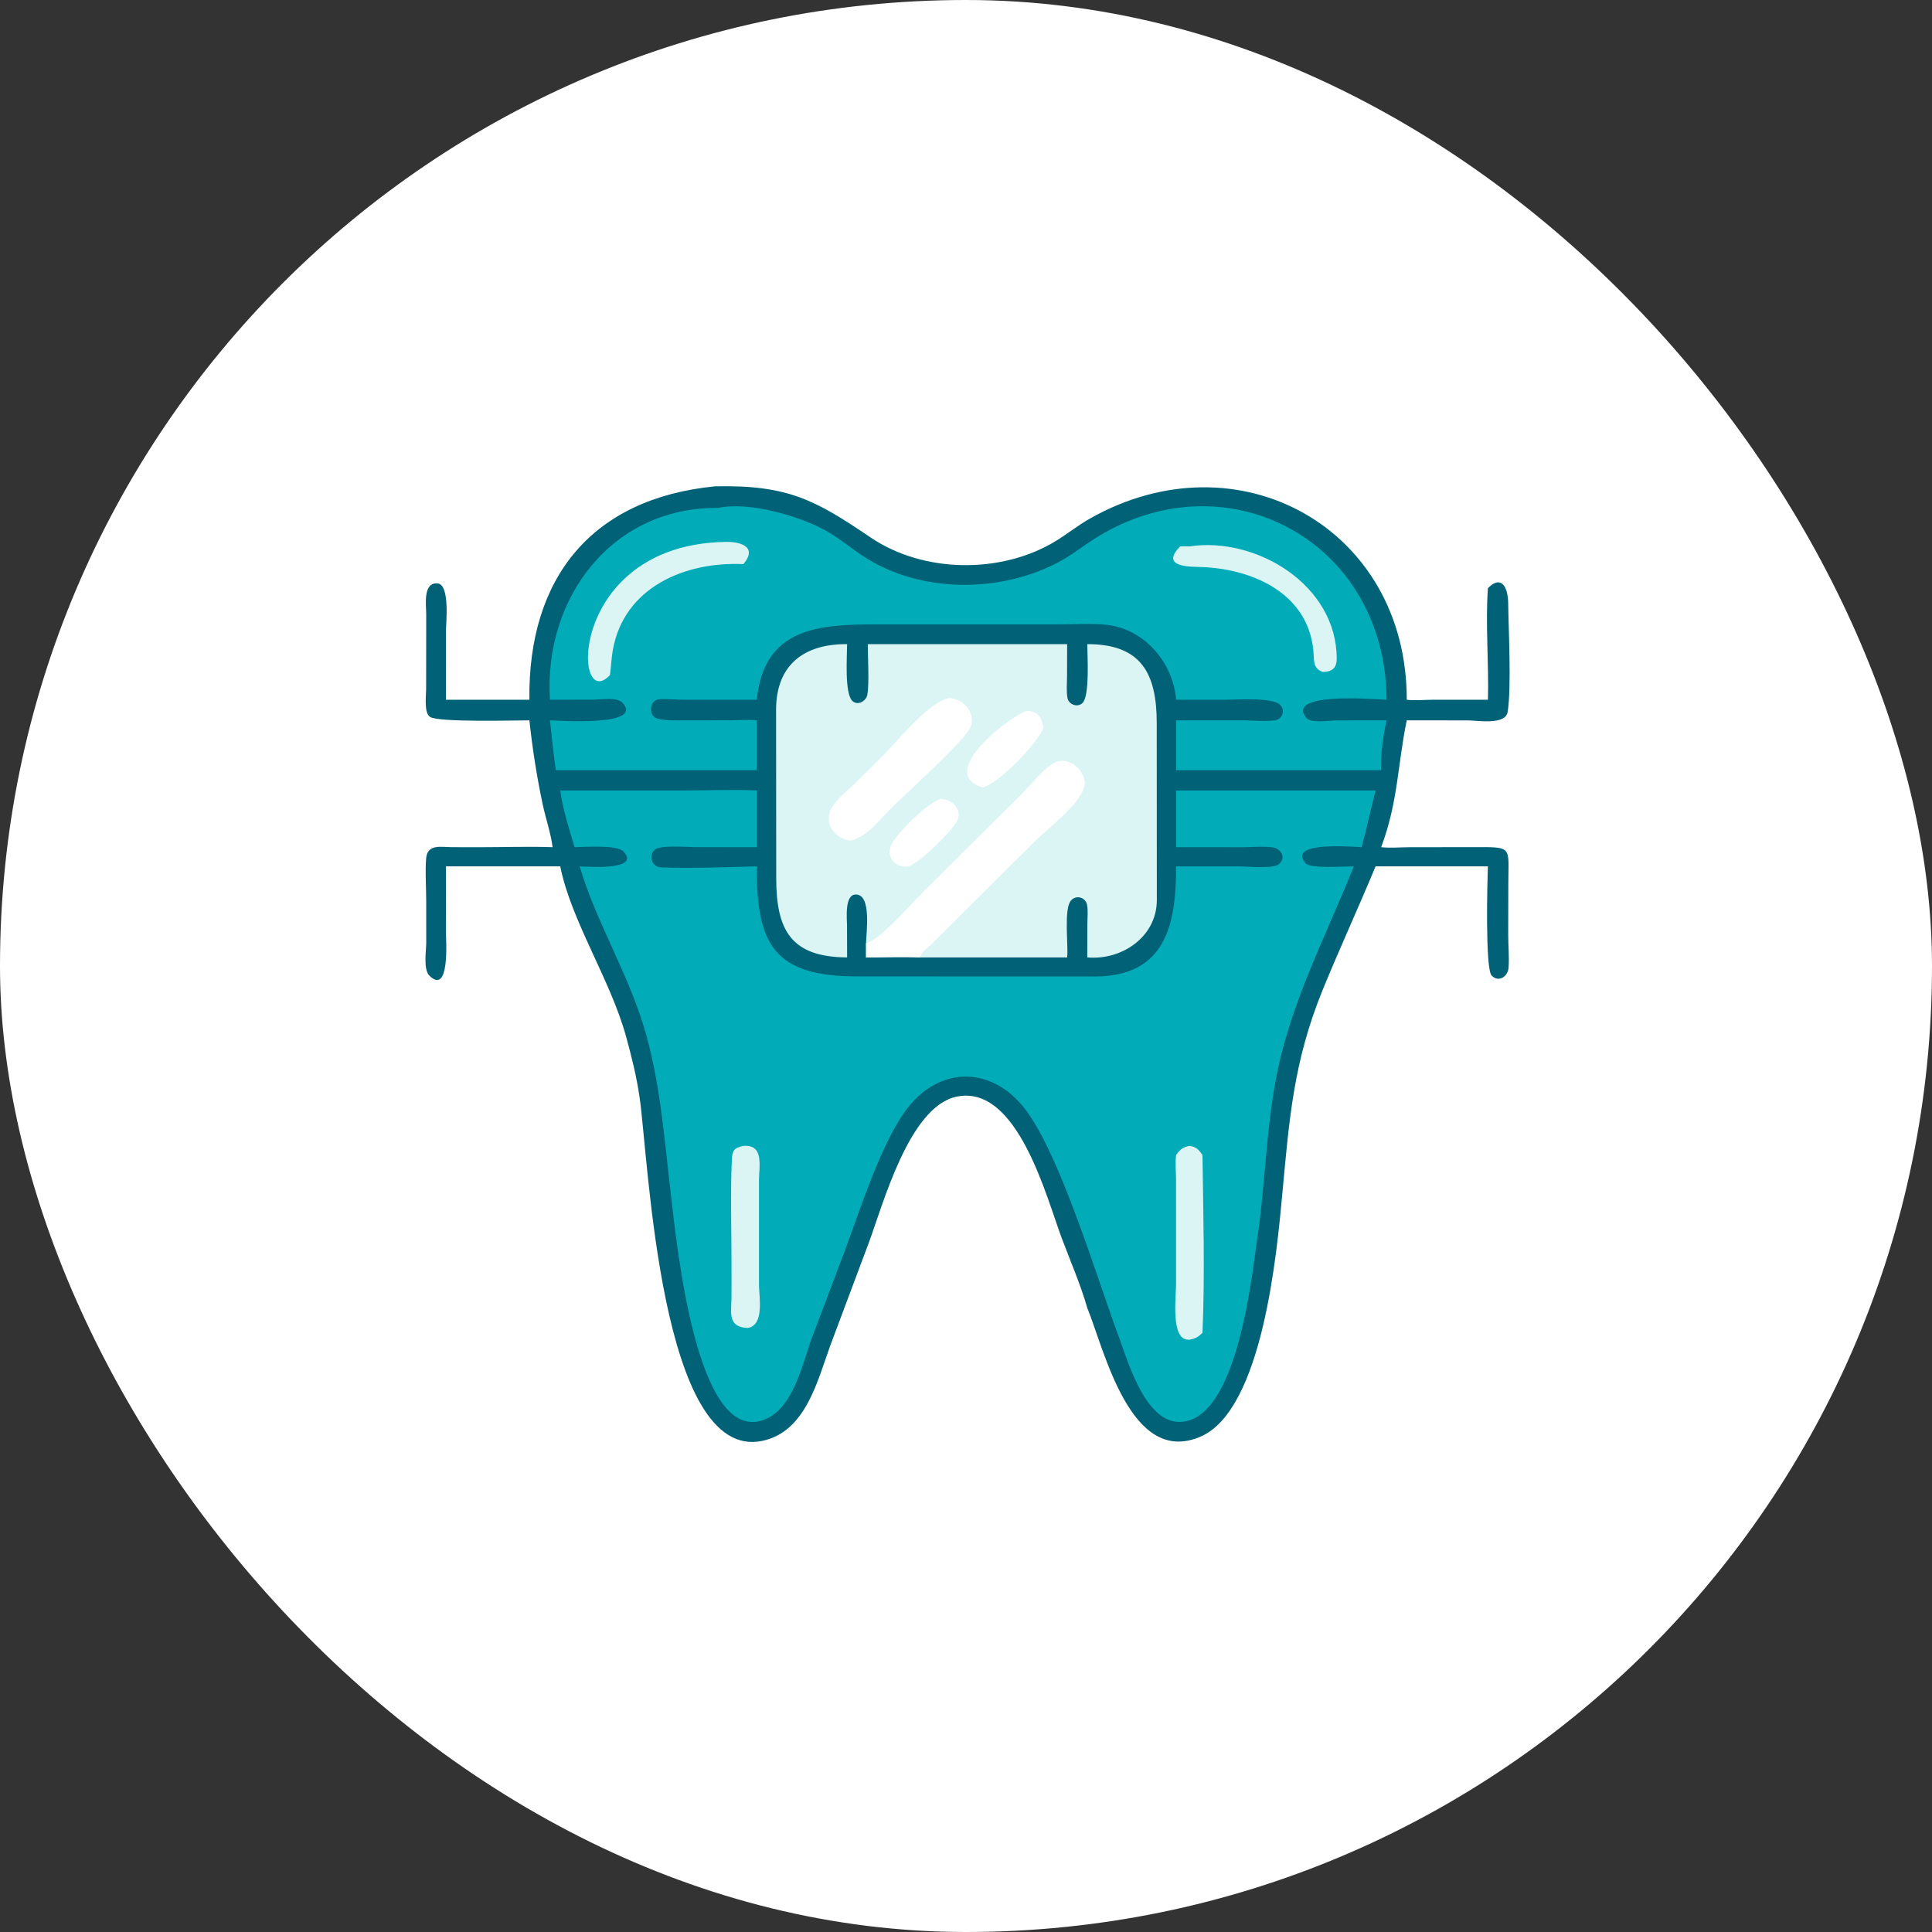
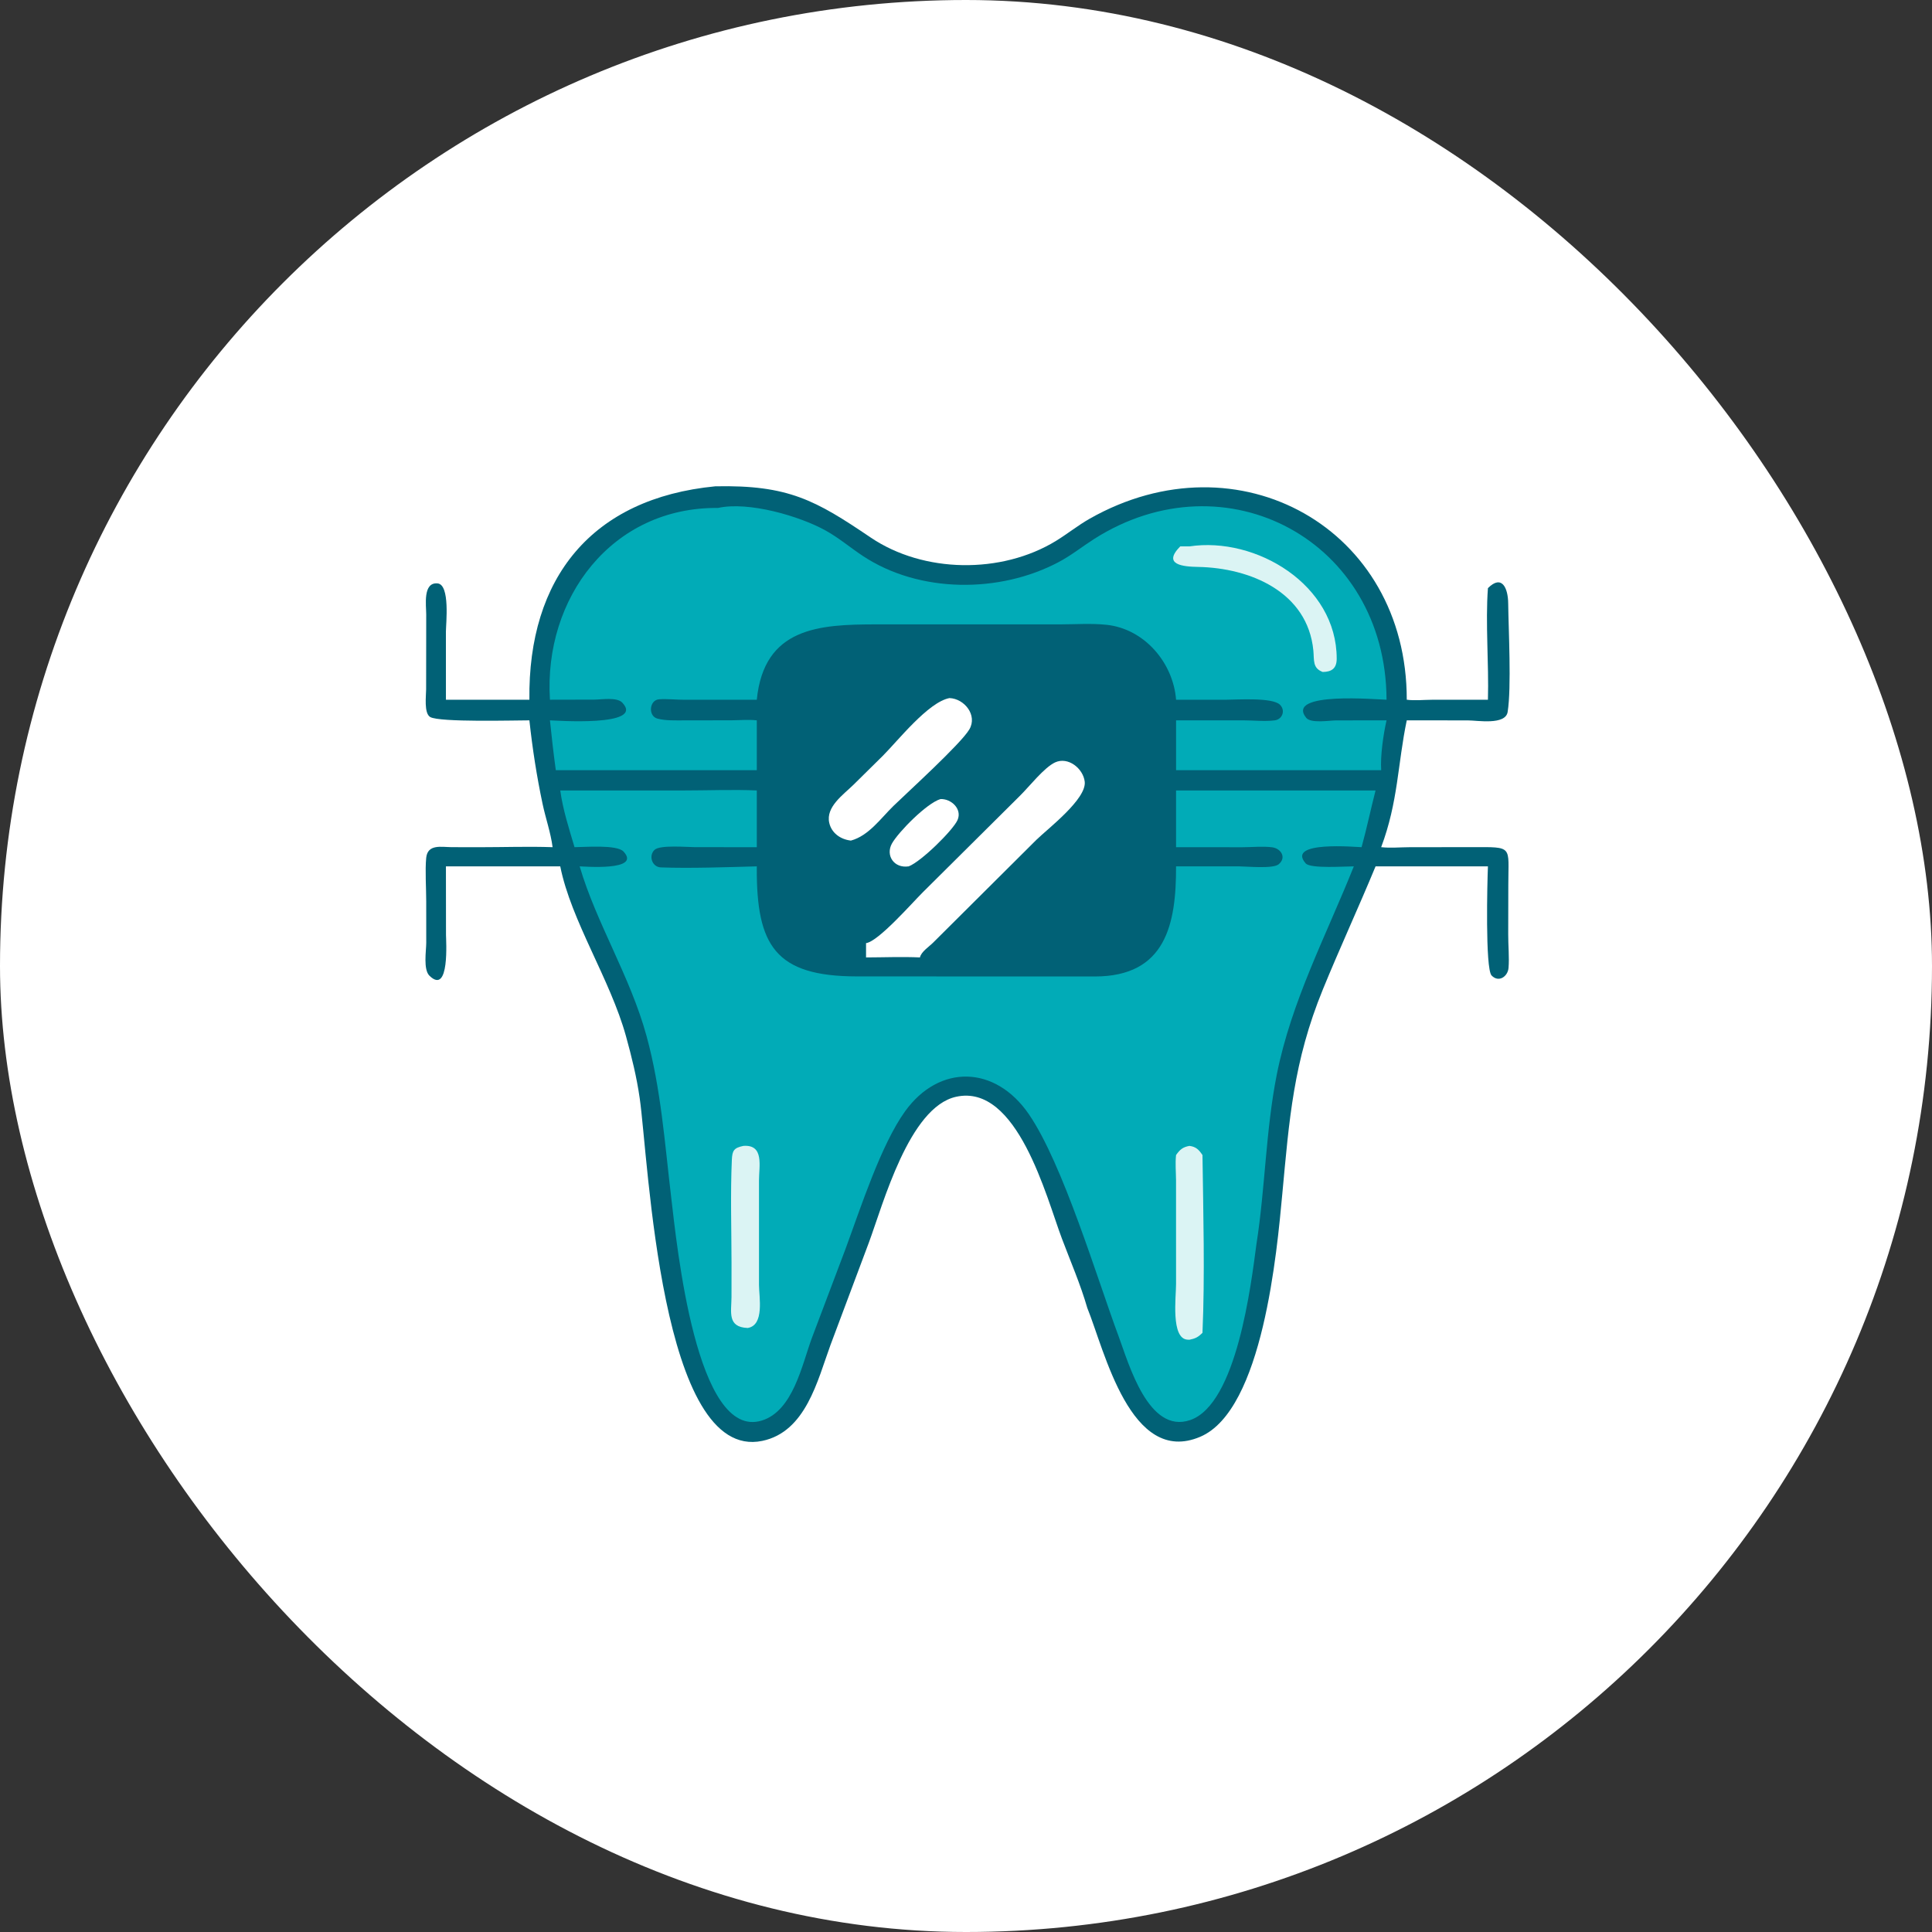
<svg xmlns="http://www.w3.org/2000/svg" width="80" height="80" viewBox="0 0 80 80" fill="none">
  <rect x="0" y="0" width="80" height="80" fill="#333333" stroke="none" />
  <rect width="80" height="80" rx="40" fill="white" />
  <path d="M29.619 20.137C32.643 20.074 33.77 20.713 36.051 22.256C38.244 23.74 41.464 23.776 43.717 22.403C44.197 22.11 44.632 21.756 45.122 21.478C51.281 17.986 58.26 21.878 58.251 28.974C58.579 29.018 58.952 28.977 59.286 28.976L61.612 28.974C61.654 27.487 61.504 25.792 61.612 24.354C62.192 23.772 62.444 24.353 62.451 24.98C62.464 26.07 62.59 28.461 62.429 29.478C62.34 30.038 61.176 29.83 60.782 29.83L58.251 29.828C57.873 31.634 57.896 33.206 57.191 35.08C57.574 35.122 57.983 35.082 58.37 35.081L60.966 35.078C62.672 35.075 62.457 35.015 62.456 36.622L62.452 38.679C62.449 39.129 62.501 39.643 62.465 40.08C62.435 40.435 62.056 40.702 61.763 40.392C61.496 40.11 61.585 36.487 61.612 35.875H56.959C56.253 37.582 55.475 39.262 54.777 40.97C53.554 43.962 53.385 46.361 53.097 49.442C52.879 51.778 52.302 58.387 49.699 59.494C46.81 60.724 45.735 55.91 45.022 54.158C44.743 53.188 44.327 52.231 43.971 51.286C43.327 49.579 42.128 44.855 39.59 45.415C37.645 45.844 36.571 49.854 35.976 51.458L34.388 55.695C33.85 57.163 33.37 59.287 31.564 59.664C27.336 60.548 26.856 48.011 26.488 45.468C26.363 44.597 26.156 43.759 25.922 42.912C25.27 40.552 23.649 38.131 23.199 35.875H18.465L18.468 38.717C18.468 38.905 18.63 41.228 17.784 40.404C17.52 40.146 17.648 39.378 17.65 39.046L17.649 37.333C17.649 36.79 17.598 36.038 17.648 35.524C17.705 34.94 18.276 35.076 18.696 35.079L19.867 35.081C20.869 35.081 21.882 35.045 22.882 35.08C22.807 34.49 22.592 33.878 22.468 33.292C22.224 32.139 22.047 30.998 21.921 29.828C21.352 29.827 18.196 29.917 17.813 29.69C17.548 29.533 17.645 28.801 17.645 28.546L17.649 25.444C17.649 25.072 17.5 24.104 18.116 24.157C18.646 24.202 18.465 25.829 18.464 26.16L18.465 28.974H21.921C21.86 23.929 24.501 20.633 29.619 20.137Z" fill="#016176" />
  <path d="M23.199 32.731L28.336 32.731C29.332 32.731 30.344 32.688 31.337 32.731V35.08L28.784 35.079C28.466 35.079 27.331 34.977 27.105 35.189C26.844 35.434 27 35.903 27.364 35.917C28.553 35.963 30.142 35.906 31.337 35.874L31.337 35.943C31.324 39.154 32.105 40.429 35.488 40.431L45.339 40.434C48.273 40.43 48.706 38.268 48.698 35.874L51.328 35.875C51.636 35.876 52.714 35.983 52.947 35.788C53.284 35.508 53.039 35.132 52.68 35.085C52.288 35.034 51.84 35.082 51.442 35.082L48.698 35.08V32.731H56.959C56.758 33.513 56.595 34.3 56.38 35.08C56.206 35.081 53.23 34.797 54.066 35.751C54.266 35.978 55.699 35.873 56.059 35.874C54.916 38.735 53.473 41.454 52.868 44.499C52.41 46.81 52.391 49.194 52.026 51.521C51.807 53.163 51.216 58.144 49.281 58.803C47.554 59.391 46.739 56.465 46.327 55.355C45.423 52.925 44.017 48.198 42.602 46.136C41.203 44.099 38.887 44.063 37.479 46.015C36.476 47.405 35.628 50.043 35.007 51.726L33.615 55.411C33.209 56.511 32.84 58.422 31.545 58.822C28.832 59.66 28.03 51.587 27.79 49.556C27.525 47.324 27.369 45.085 26.774 42.907C26.098 40.43 24.693 38.228 24.003 35.874C24.119 35.873 26.585 36.086 25.819 35.261C25.544 34.965 24.207 35.078 23.79 35.08C23.563 34.319 23.306 33.519 23.199 32.731Z" fill="#01ABB7" />
  <path d="M49.251 47.449C49.521 47.481 49.64 47.605 49.792 47.828C49.824 50.169 49.895 52.859 49.792 55.19L49.749 55.23C49.585 55.387 49.468 55.431 49.251 55.476L49.181 55.473C48.472 55.445 48.699 53.691 48.698 53.167L48.697 48.864C48.694 48.519 48.66 48.171 48.698 47.828C48.857 47.601 48.975 47.499 49.251 47.449Z" fill="#DBF4F4" />
  <path d="M30.783 47.449C31.653 47.384 31.427 48.299 31.428 48.88L31.428 53.203C31.43 53.708 31.663 54.873 30.961 54.989C30.105 54.955 30.286 54.328 30.29 53.706L30.291 52.276C30.288 50.867 30.242 49.436 30.304 48.029C30.321 47.646 30.386 47.53 30.783 47.449Z" fill="#DBF4F4" />
  <path d="M29.733 21.033C30.993 20.752 33.117 21.369 34.202 21.976C34.743 22.278 35.213 22.68 35.729 23.021C38.069 24.569 41.396 24.573 43.843 23.271C44.364 22.995 44.815 22.63 45.31 22.315C50.757 18.851 57.389 22.388 57.414 28.974C57.09 28.973 53.203 28.614 54.086 29.722C54.278 29.963 55.052 29.832 55.322 29.83L57.414 29.828C57.279 30.42 57.154 31.294 57.192 31.892H48.699V29.828L51.495 29.828C51.912 29.829 52.367 29.88 52.78 29.829C53.099 29.79 53.241 29.418 52.999 29.18C52.689 28.875 51.266 28.971 50.796 28.974H48.699C48.579 27.442 47.391 26.041 45.824 25.872C45.2 25.805 44.525 25.853 43.896 25.854L36.294 25.854C33.916 25.854 31.636 25.979 31.337 28.974L28.358 28.976C28.01 28.977 27.636 28.933 27.293 28.956C26.886 28.984 26.825 29.647 27.222 29.756C27.553 29.847 27.983 29.828 28.329 29.829L30.293 29.826C30.641 29.823 30.99 29.79 31.337 29.828V31.892H23.015C22.92 31.206 22.843 30.517 22.772 29.828C22.927 29.828 26.735 30.115 25.767 29.094C25.544 28.858 24.9 28.969 24.611 28.97L22.772 28.974C22.504 24.762 25.34 20.989 29.733 21.033Z" fill="#01ABB7" />
-   <path d="M29.984 22.44C30.611 22.414 31.405 22.613 30.783 23.359C28.365 23.247 25.839 24.315 25.375 26.921C25.314 27.264 25.304 27.611 25.256 27.956C23.698 29.611 23.498 22.593 29.984 22.44Z" fill="#DBF4F4" />
  <path d="M49.252 22.625C52.008 22.209 55.352 24.213 55.35 27.275C55.35 27.675 55.144 27.821 54.771 27.825C54.342 27.665 54.422 27.335 54.383 26.933C54.146 24.518 51.778 23.515 49.608 23.475C48.997 23.464 48.114 23.39 48.871 22.625C48.998 22.623 49.125 22.625 49.252 22.625Z" fill="#DBF4F4" />
-   <path d="M35.933 26.672H44.188L44.184 28.028C44.182 28.309 44.151 28.63 44.203 28.906C44.255 29.182 44.634 29.314 44.832 29.1C45.129 28.781 45.024 27.162 45.022 26.672C47.272 26.67 47.897 27.9 47.898 29.947L47.902 37.285C47.89 38.805 46.442 39.771 45.022 39.645L45.026 38.23C45.027 37.987 45.057 37.713 45.014 37.474C44.958 37.158 44.564 37.037 44.345 37.291C44.039 37.646 44.246 39.154 44.188 39.645H38.094C37.355 39.611 36.602 39.643 35.861 39.645V39.053C35.864 38.65 36.109 37.01 35.422 37.04C34.967 37.06 35.071 38.037 35.073 38.322L35.077 39.645C32.749 39.629 32.142 38.521 32.142 36.354L32.136 29.359C32.15 27.507 33.32 26.658 35.077 26.672C35.076 27.146 34.966 28.683 35.285 29.014C35.499 29.236 35.863 29.046 35.914 28.768C36 28.297 35.932 27.207 35.933 26.672Z" fill="#DBF4F4" />
  <path d="M35.861 39.053C36.372 38.989 37.791 37.362 38.214 36.945L42.243 32.942C42.623 32.567 43.236 31.78 43.688 31.57C44.228 31.319 44.853 31.822 44.916 32.368C44.998 33.087 43.389 34.312 42.915 34.775L38.638 39.033C38.477 39.195 38.143 39.409 38.093 39.645C37.355 39.611 36.601 39.643 35.861 39.645V39.053Z" fill="white" />
  <path d="M39.316 28.906C39.931 28.928 40.484 29.614 40.139 30.202C39.788 30.8 37.565 32.818 36.996 33.372C36.471 33.883 35.972 34.608 35.233 34.807L35.206 34.803C34.797 34.749 34.431 34.493 34.337 34.07C34.189 33.409 34.925 32.903 35.337 32.499L36.554 31.298C37.182 30.671 38.434 29.072 39.316 28.906Z" fill="white" />
-   <path d="M42.542 29.434C42.996 29.455 43.116 29.707 43.205 30.125C43.063 30.662 41.354 32.478 40.685 32.605C38.679 32.004 42.005 29.518 42.542 29.434Z" fill="white" />
  <path d="M38.943 33.088C39.383 33.067 39.852 33.497 39.649 33.957C39.462 34.377 38.15 35.674 37.628 35.874C37.019 35.967 36.657 35.419 36.935 34.925C37.2 34.454 38.372 33.258 38.943 33.088Z" fill="white" />
</svg>